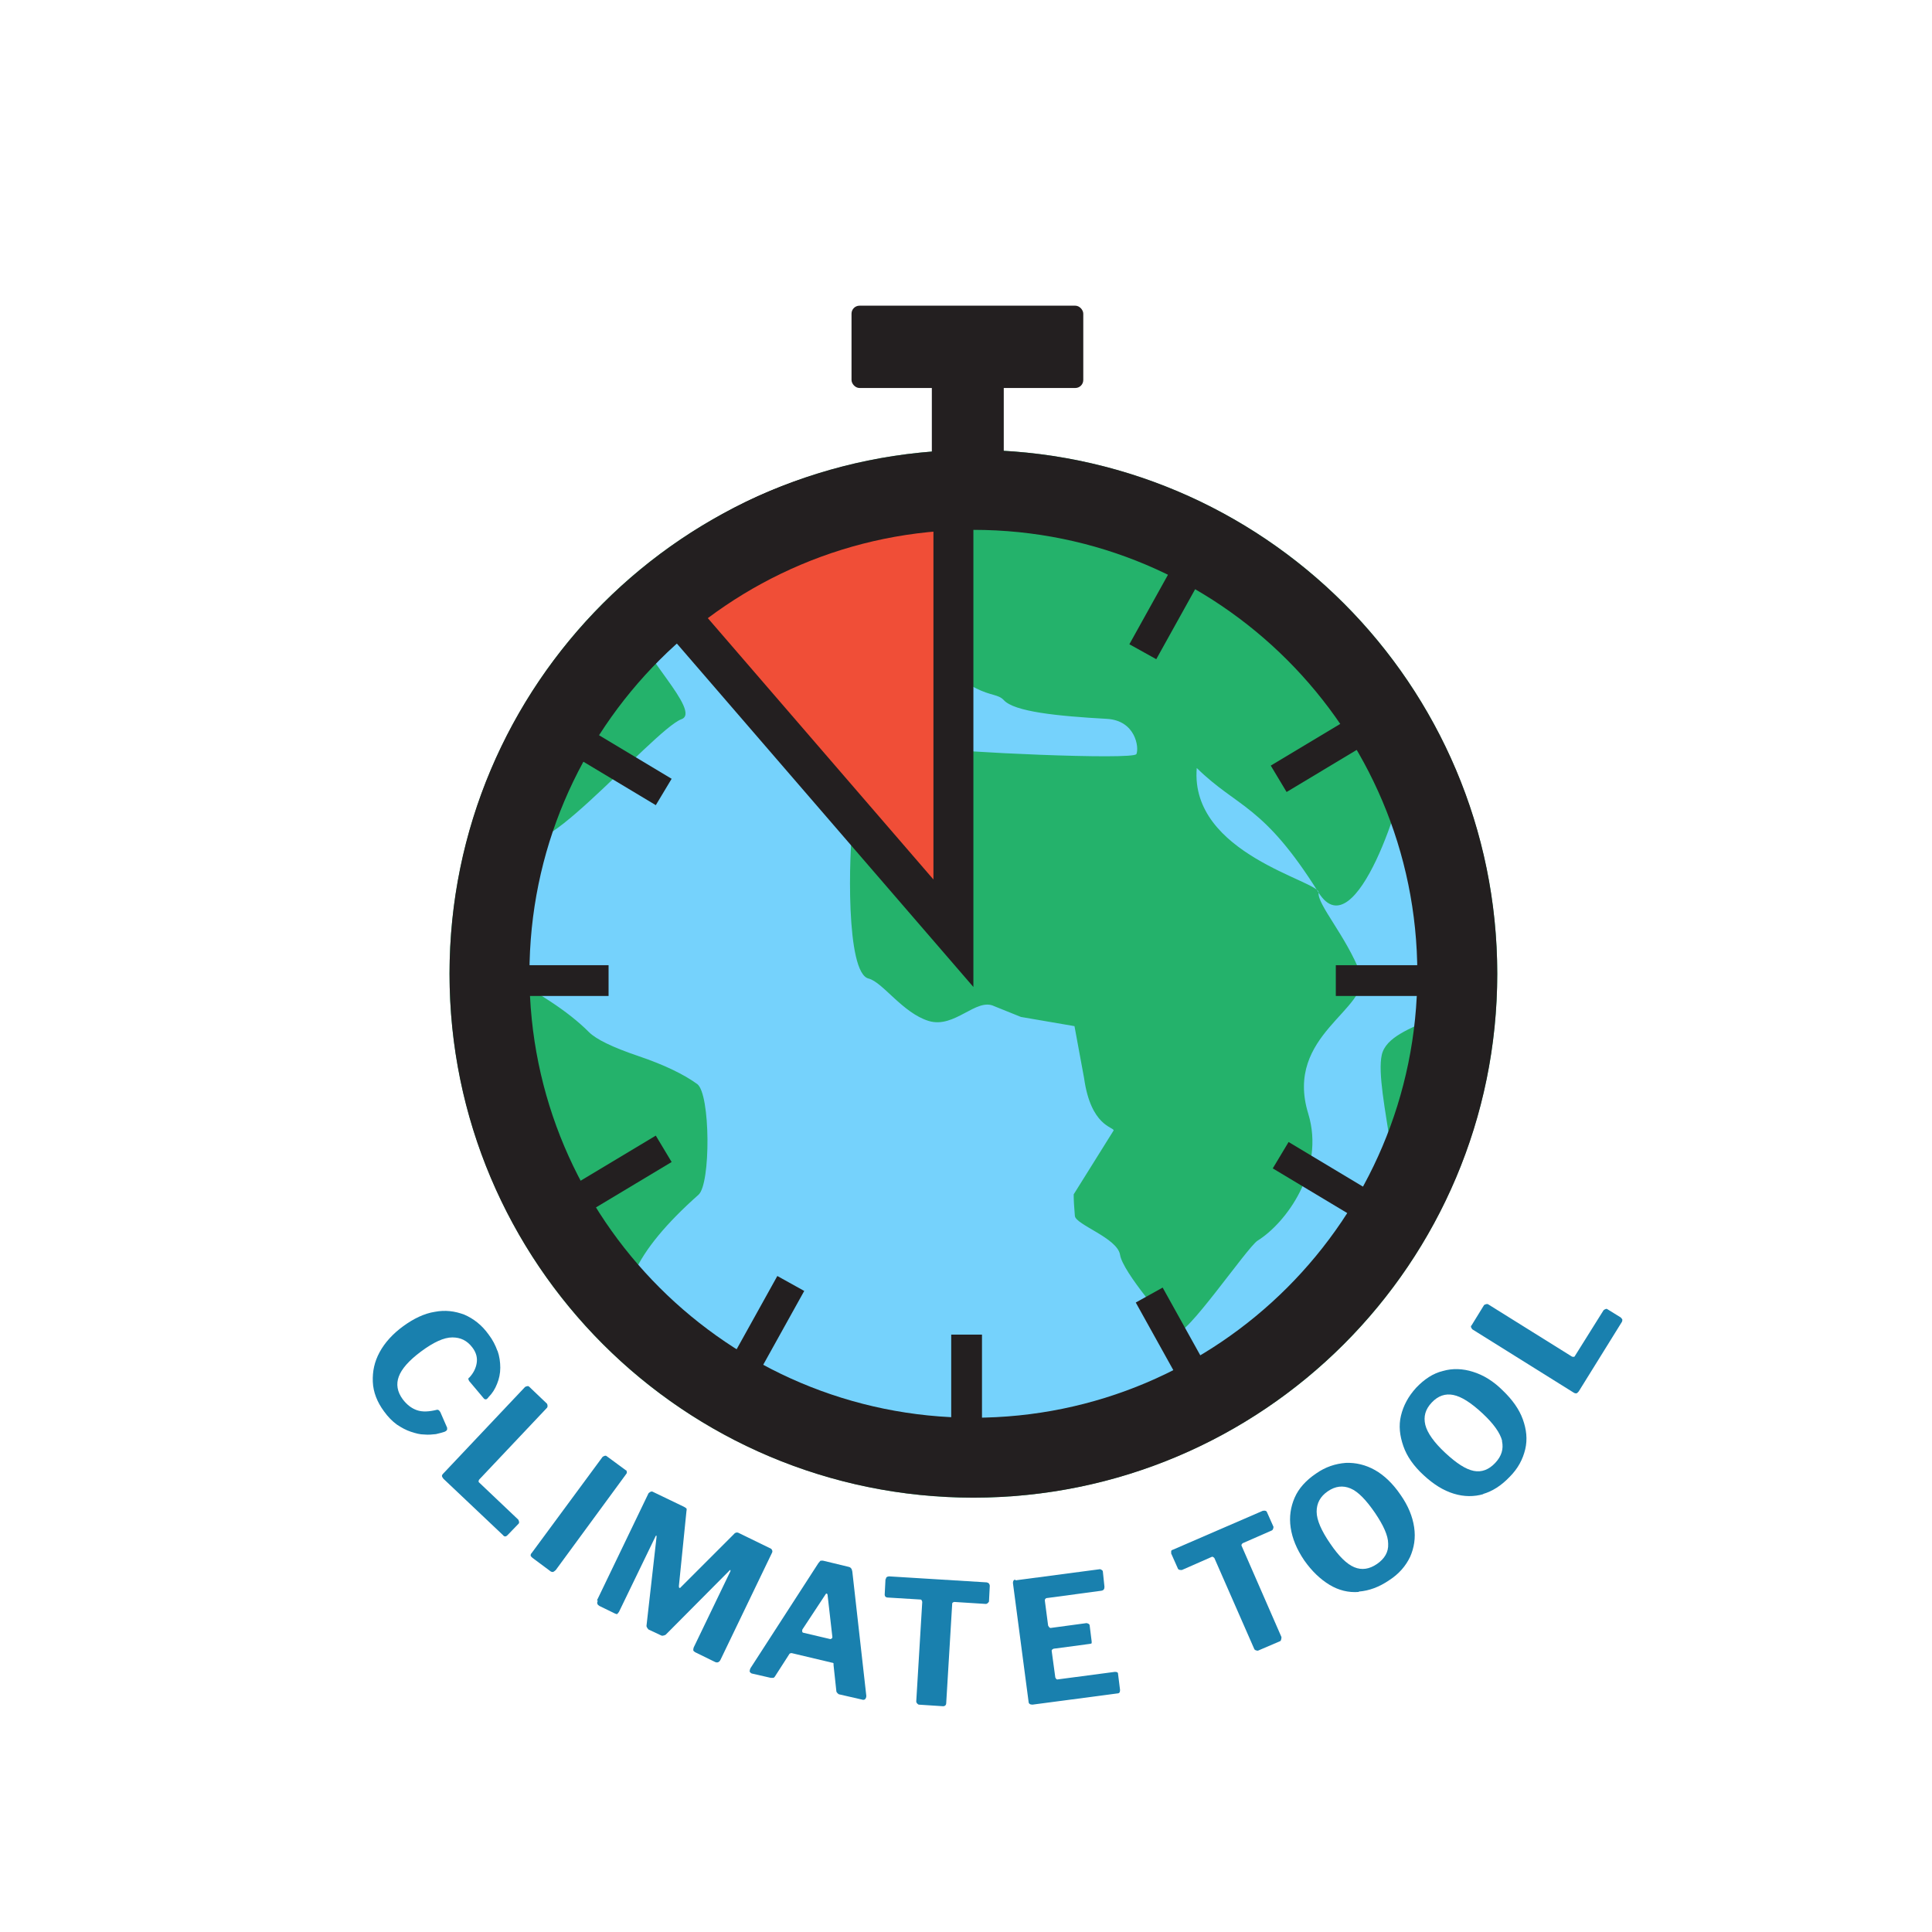
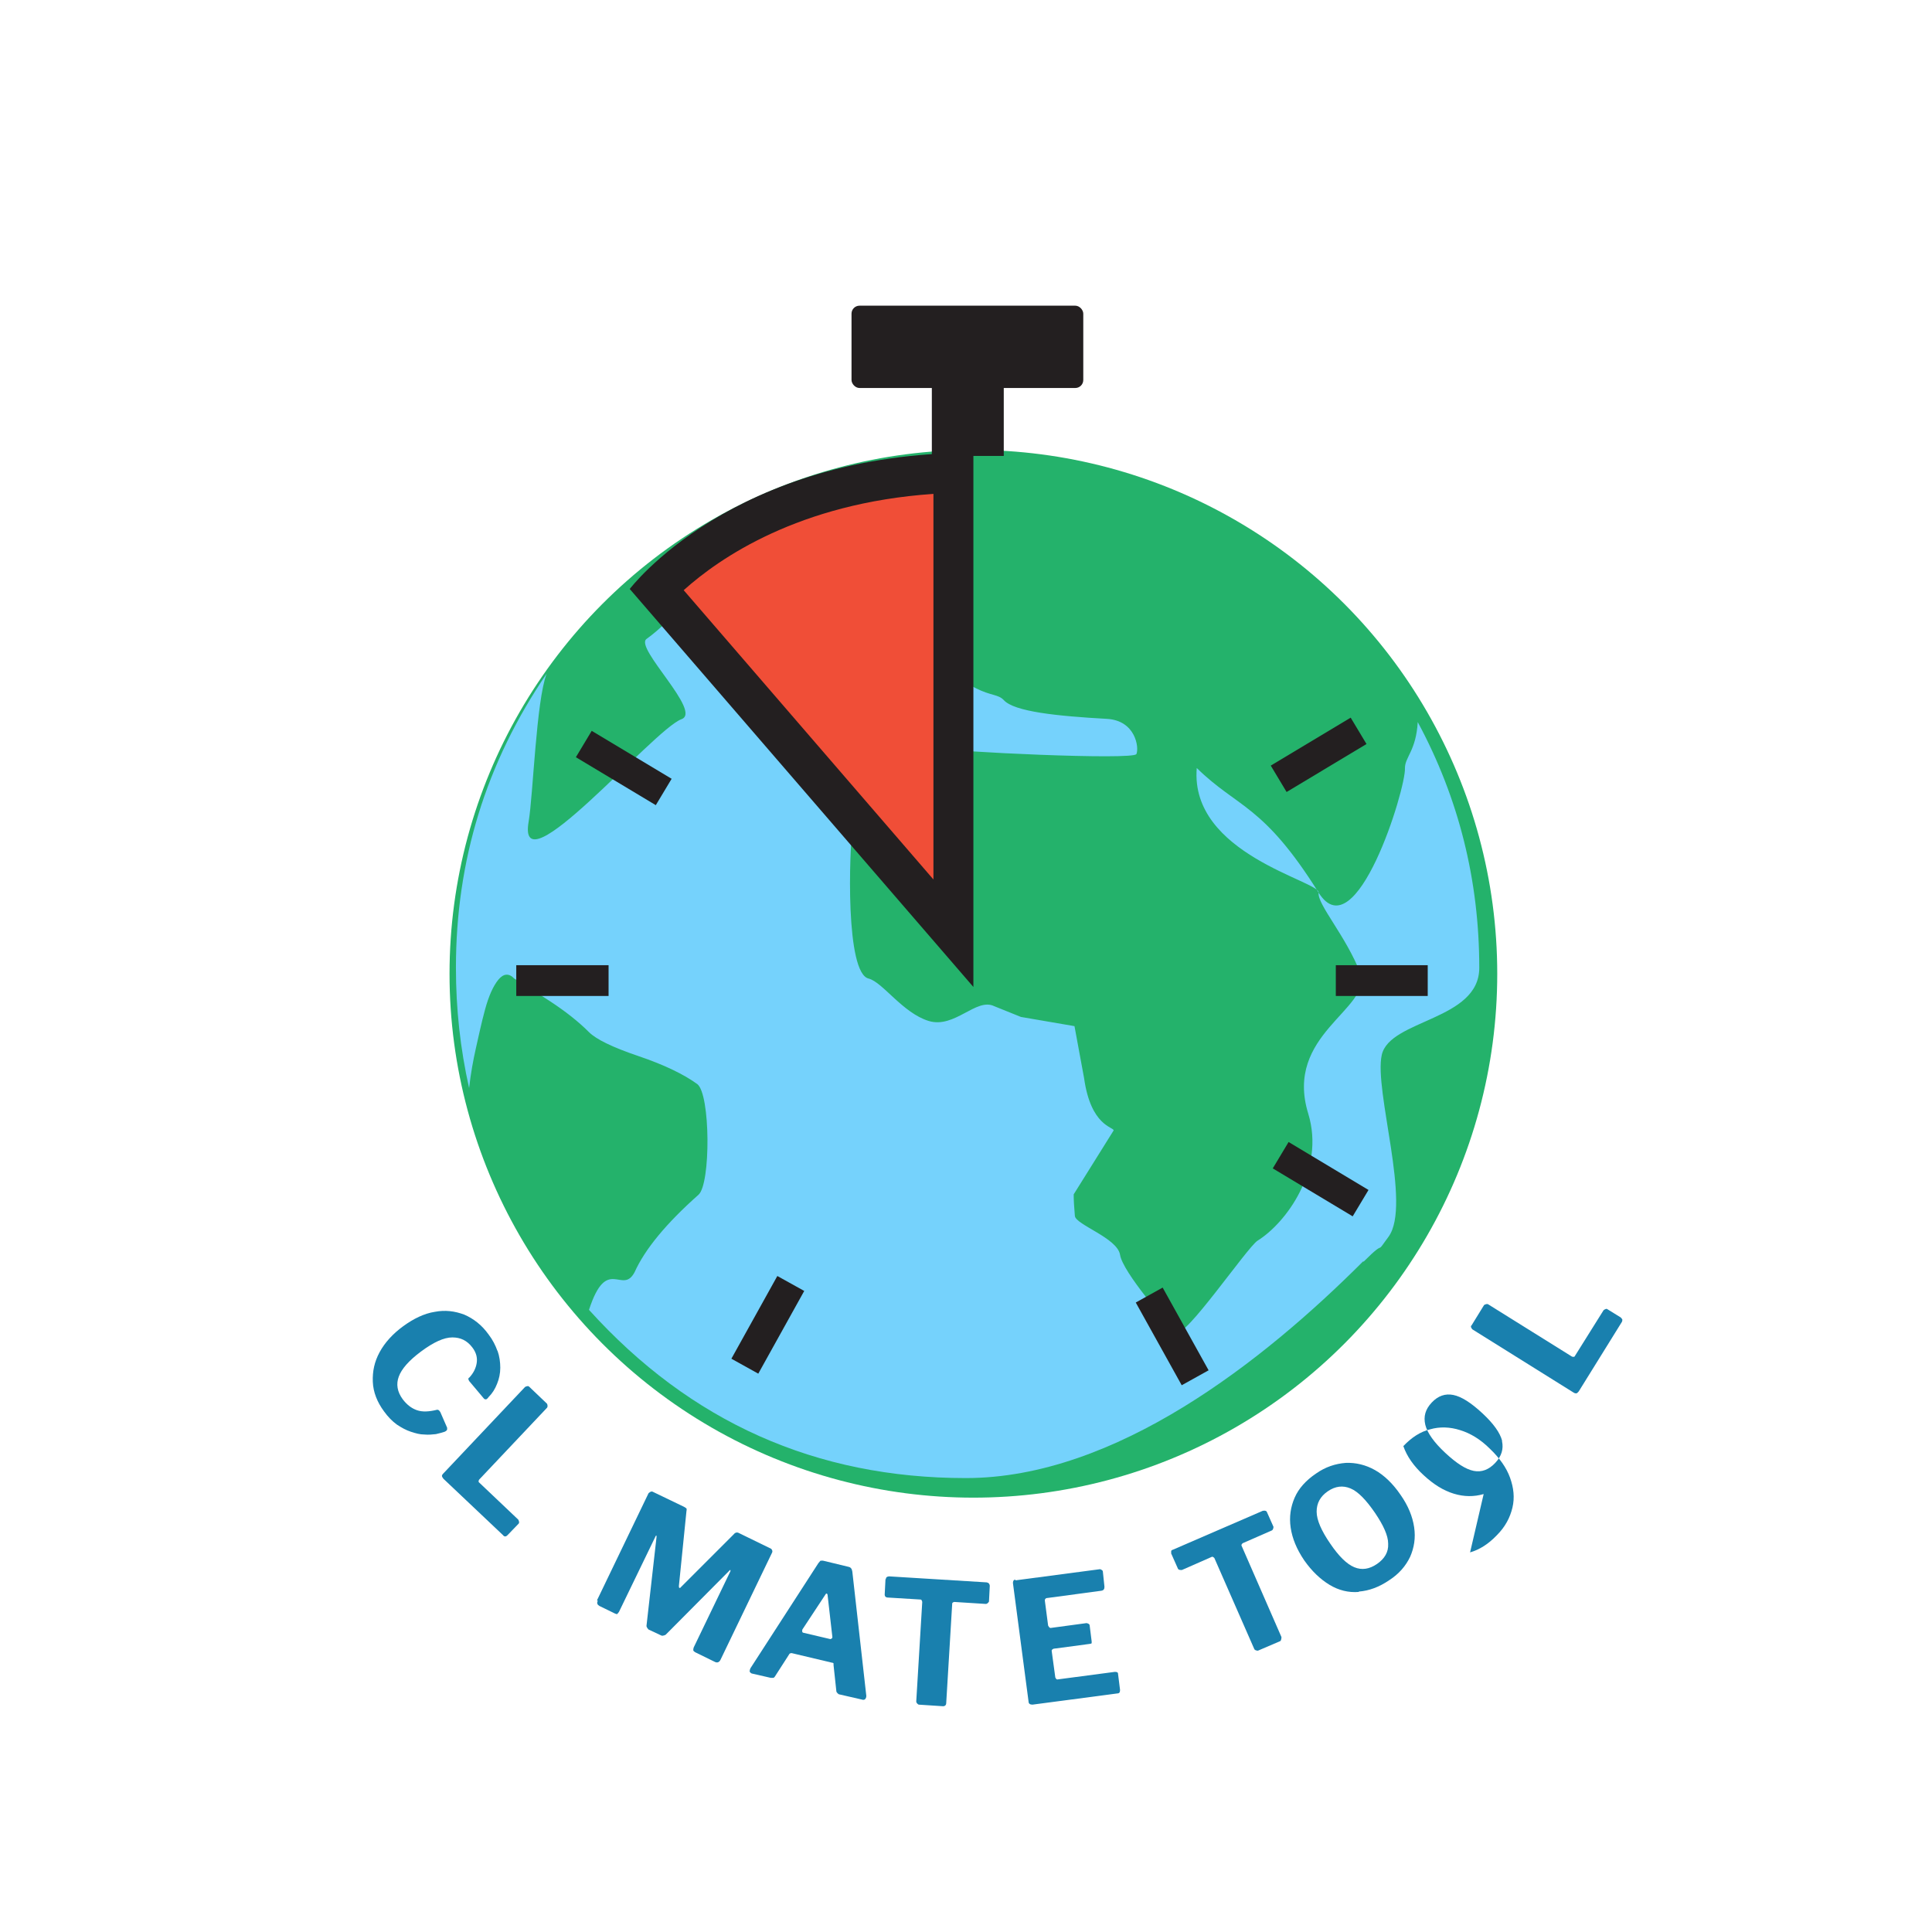
<svg xmlns="http://www.w3.org/2000/svg" id="icon" viewBox="0 0 48.35 48.35">
  <defs>
    <style>.cls-1{fill:none;stroke:#231f20;stroke-miterlimit:10;stroke-width:.77px;}.cls-2{fill:#75d2fc;}.cls-2,.cls-3,.cls-4,.cls-5,.cls-6{stroke-width:0px;}.cls-3{fill:#24b26b;}.cls-4{fill:#1980ae;}.cls-5{fill:#231f20;}.cls-6{fill:#f04e37;}</style>
  </defs>
  <circle class="cls-3" cx="24.36" cy="24.37" r="13.11" />
  <path class="cls-2" d="m34.13,31.57c.62-.62.24-.09.62-.62.58-.8-.37-3.66-.17-4.55s2.44-.86,2.44-2.18c0-2.18-.51-4.24-1.54-6.15-.04.71-.32.88-.32,1.15.03.51-1.23,4.6-2.16,3.12-1.39-2.22-2.02-2.11-3.05-3.12-.18,2.16,3.09,2.83,3.05,3.12-.04.29.69,1.09,1.05,2.03.27.89-1.92,1.52-1.31,3.5.43,1.41-.56,2.74-1.27,3.18-.27.18-1.84,2.49-2.04,2.29s-1.34-1.51-1.4-1.94c-.07-.42-1.11-.75-1.13-.97-.02-.22-.03-.4-.03-.54l1-1.6c0-.09-.57-.1-.74-1.31l-.24-1.3-1.34-.23-.67-.27c-.45-.22-.99.57-1.64.37-.65-.2-1.15-.97-1.5-1.06-.58-.13-.5-3.15-.39-3.93.11-.78.48-1.33,1.1-1.64.4-.22.74-.29,1-.2.27.09,4.93.31,4.99.15.07-.16-.02-.84-.74-.88-1.25-.07-2.32-.18-2.58-.47-.27-.29-.75.15-2.44-1.91-.16-.19-.61-.01-1.1.03-.49.04-.76.07-.8.07-.45,0-.75.18-.9.54-.16.36-.37.16-.64,1.41-.04.18.91-.67.87-.53-.04.31-.13-.48-.27-.37-.13.11-.27.12-.4.03-.13-.09,1.74-.19,1.63-.3-.11-.11-.21.77-.3.63-.13-.22-1.25-.42-1.34-2.07l-1.4-.55-1.11.76c-.04.13-.43.51-.74.73-.31.22,1.41,1.83.87,2.01-.71.27-4.13,4.33-3.82,2.56.11-.64.19-3.03.45-3.7-1.52,2.23-2.27,4.68-2.27,7.36,0,1.03.11,2.03.33,3.01.04-.36.1-.69.17-1,.07-.31.14-.64.23-.97.09-.33.2-.58.33-.74.13-.16.27-.17.4-.03.22.13.52.32.9.57.38.25.7.5.97.77.18.18.59.38,1.24.6.65.22,1.14.46,1.47.7.33.25.34,2.5.03,2.77-.8.71-1.34,1.36-1.6,1.94-.31.58-.69-.44-1.14.94,2.54,2.81,5.68,4.21,9.43,4.21s7.45-2.93,9.94-5.42Z" />
  <path class="cls-6" d="m16.43,14.75c.75-.77,3.11-2.77,7.43-2.91v11.52l-7.43-8.61Z" />
  <path class="cls-5" d="m23.36,12.36v9.65l-6.25-7.24c.89-.8,2.88-2.18,6.25-2.41m1-1.03c-6.03,0-8.6,3.41-8.6,3.41l8.6,9.96v-13.37h0Z" />
-   <path class="cls-5" d="m24.36,13.26c6.13,0,11.11,4.98,11.11,11.11s-4.98,11.11-11.11,11.11-11.11-4.98-11.11-11.11,4.98-11.11,11.11-11.11m0-2c-7.24,0-13.11,5.87-13.11,13.11s5.87,13.11,13.11,13.11,13.11-5.87,13.11-13.11-5.87-13.11-13.11-13.11h0Z" />
-   <line class="cls-1" x1="24.19" y1="33.4" x2="24.19" y2="35.79" />
  <line class="cls-1" x1="12.92" y1="24.54" x2="15.23" y2="24.54" />
  <line class="cls-1" x1="33.43" y1="24.54" x2="35.73" y2="24.54" />
  <line class="cls-1" x1="28.76" y1="32.41" x2="29.91" y2="34.48" />
-   <line class="cls-1" x1="14.61" y1="29.95" x2="16.61" y2="28.75" />
  <line class="cls-1" x1="32" y1="19.49" x2="34" y2="18.29" />
  <line class="cls-1" x1="14.61" y1="18.62" x2="16.61" y2="19.82" />
  <line class="cls-1" x1="32.05" y1="28.91" x2="34.05" y2="30.11" />
  <line class="cls-1" x1="18.64" y1="34.19" x2="19.79" y2="32.12" />
-   <line class="cls-1" x1="28.6" y1="16.31" x2="29.75" y2="14.24" />
  <rect class="cls-5" x="21.31" y="7.65" width="5.8" height="2.06" rx=".2" ry=".2" />
  <rect class="cls-5" x="23.32" y="9.7" width="1.8" height="1.71" />
  <path class="cls-4" d="m12.45,33.8c.05.14.07.29.07.43,0,.14-.03.28-.08.4-.05.13-.12.24-.21.33-.03.04-.05.06-.07.06-.02,0-.03,0-.05-.02l-.37-.44s-.02-.04-.02-.05.01-.03.03-.04c.1-.11.16-.23.18-.36.02-.13-.01-.26-.11-.39-.13-.17-.29-.25-.5-.25-.21,0-.47.12-.78.35-.31.23-.49.44-.56.63-.07.19-.04.38.1.57.1.13.21.22.35.27.14.05.31.04.51-.01.03,0,.05.01.08.06l.17.39s0,.03,0,.04c0,.02-.02.04-.06.06-.06.02-.13.04-.22.06-.09.01-.19.02-.29.01-.11,0-.22-.03-.34-.07-.12-.04-.23-.1-.35-.18-.11-.08-.22-.19-.32-.33-.17-.23-.27-.48-.28-.74s.04-.5.17-.74c.13-.24.33-.46.59-.65.26-.19.53-.32.79-.36.26-.05.5-.02.74.07.23.1.44.26.61.5.1.13.17.27.22.41Z" />
  <path class="cls-4" d="m13.25,34.71l.44.42s.03.06,0,.1l-1.7,1.8s-.03.05,0,.07l.98.93s.04.07.01.1l-.28.29s-.03.03-.05.03c-.02,0-.04,0-.06-.03l-1.49-1.41s-.04-.05-.04-.07c0-.02.01-.04.03-.06l2.05-2.17s.07-.04.1-.01Z" />
-   <path class="cls-4" d="m15.67,36.79s.04.06,0,.1l-1.76,2.4s-.04.04-.07.05c-.02,0-.05,0-.08-.03l-.43-.32s-.05-.04-.05-.06,0-.04.03-.07l1.77-2.4s.07-.05.1-.02l.49.36Z" />
  <path class="cls-4" d="m14.94,40.05l1.29-2.68s.06-.06.1-.04l.79.38s.05.03.06.04c0,.01.01.03,0,.06l-.19,1.88s0,.04.01.05c.01,0,.03,0,.04-.02l1.31-1.31c.04-.05.08-.07.13-.05l.82.4s.05.05.02.1l-1.29,2.68c-.03.06-.08.08-.14.05l-.49-.24s-.05-.03-.05-.05c0-.02,0-.04.01-.07l.92-1.91s0-.03,0-.03-.02,0-.03.02l-1.59,1.6s-.07.04-.11.02l-.32-.15s-.06-.06-.05-.1l.25-2.21s0-.04,0-.04c-.01,0-.02,0-.03.03l-.91,1.88s-.03.04-.04.05-.04,0-.06-.01l-.39-.19c-.05-.03-.07-.07-.04-.13Z" />
  <path class="cls-4" d="m18.76,41.84s0-.05.02-.09l1.7-2.63s.04-.05.05-.06c.02,0,.04-.01.08,0l.62.15c.06.01.09.05.1.12l.35,3.11s0,.05-.02.07c-.01.02-.03.03-.06.03l-.61-.14s-.06-.04-.06-.08l-.07-.65s0-.03,0-.04c0-.01-.02-.02-.04-.02l-1.01-.24s-.05,0-.06.03l-.36.56s-.02.03-.04.03-.04,0-.06,0l-.48-.11s-.04-.02-.05-.05Zm2.02-.82s.06-.01.05-.06l-.12-1.05s-.01-.03-.02-.03-.02,0-.03.02l-.58.88s-.02.07.02.08l.68.16Z" />
  <path class="cls-4" d="m22.17,39.52s0-.04.02-.05c.01-.01.04-.02.06-.02l2.44.15s.05.01.06.03.02.03.02.06l-.02.39s-.03.06-.08.06l-.79-.05s-.05.01-.05.04l-.15,2.49c0,.05-.03.08-.08.08l-.61-.04s-.06-.03-.06-.08l.15-2.49s-.01-.06-.04-.06l-.82-.05c-.05,0-.08-.03-.08-.07l.02-.39Z" />
  <path class="cls-4" d="m25.41,39.55l2.12-.28s.07.02.07.06l.04.38c0,.06-.02.09-.08.1l-1.34.18c-.05,0-.08.03-.07.08l.08.61s.03.07.07.06l.89-.12s.08.01.08.06l.05.4s0,.03,0,.04c0,.01-.03.02-.05.02l-.9.12s-.06.02-.05.06l.09.66s.02.05.05.05l1.44-.19c.05,0,.08.01.08.05l.05.4s0,.04-.01.06c-.01.02-.03.03-.06.03l-2.12.28c-.06,0-.1-.02-.1-.08l-.39-2.96c0-.05.01-.08.06-.09Z" />
  <path class="cls-4" d="m29.31,38.88s0-.04,0-.06c0-.02.02-.03.05-.04l2.24-.97s.05-.01.07,0c.02,0,.03.02.04.04l.16.36s0,.07-.04.09l-.73.32s-.04.03-.03.06l1,2.29s0,.08-.03.1l-.56.24s-.07,0-.09-.04l-1-2.28s-.04-.04-.06-.03l-.75.33s-.08.01-.1-.03l-.16-.36Z" />
  <path class="cls-4" d="m34,39.84c-.25.02-.5-.04-.73-.18s-.44-.34-.63-.61c-.19-.28-.3-.55-.34-.82-.04-.27,0-.52.1-.75s.28-.43.53-.6c.24-.17.49-.25.75-.27.25-.01.5.05.73.18s.45.34.64.62c.19.27.3.54.34.81.04.27,0,.51-.1.74-.11.23-.28.43-.53.59-.25.17-.5.26-.75.28Zm.74-1.21c0-.2-.12-.46-.33-.77-.22-.32-.42-.53-.61-.61-.19-.08-.38-.06-.57.07-.19.13-.28.3-.28.51,0,.21.12.48.34.8.21.31.41.51.6.59.19.08.38.05.57-.08.19-.13.29-.3.28-.5Z" />
-   <path class="cls-4" d="m37.13,37.39c-.24.07-.49.07-.75-.01s-.5-.23-.75-.46c-.25-.23-.42-.47-.51-.73s-.12-.51-.06-.76.18-.48.38-.7c.2-.21.42-.36.67-.42.24-.07.5-.06.75.02.26.08.51.23.75.47.24.23.41.47.5.72.09.25.12.5.06.75s-.18.48-.39.69c-.21.22-.43.36-.67.43Zm.46-1.34c-.05-.19-.21-.42-.49-.68-.29-.27-.53-.42-.73-.46-.2-.04-.38.02-.54.19-.16.17-.21.35-.16.56.05.2.22.44.5.7.28.26.51.41.71.45s.38-.03.54-.2c.16-.17.21-.35.17-.54Z" />
+   <path class="cls-4" d="m37.13,37.39c-.24.07-.49.07-.75-.01s-.5-.23-.75-.46c-.25-.23-.42-.47-.51-.73c.2-.21.42-.36.67-.42.24-.07.5-.06.75.02.26.08.51.23.75.47.24.23.41.47.5.72.09.25.12.5.06.75s-.18.48-.39.69c-.21.22-.43.36-.67.43Zm.46-1.34c-.05-.19-.21-.42-.49-.68-.29-.27-.53-.42-.73-.46-.2-.04-.38.02-.54.19-.16.17-.21.35-.16.56.05.2.22.44.5.7.28.26.51.41.71.45s.38-.03.54-.2c.16-.17.21-.35.17-.54Z" />
  <path class="cls-4" d="m36.82,33.18l.32-.52s.06-.04.1-.02l2.1,1.31s.06.02.07-.01l.72-1.15s.06-.05.09-.03l.34.21s.03.03.04.05c0,.02,0,.04-.01.06l-1.08,1.74s-.04.05-.06.05c-.02,0-.04,0-.07-.02l-2.53-1.58s-.06-.06-.03-.1Z" />
</svg>